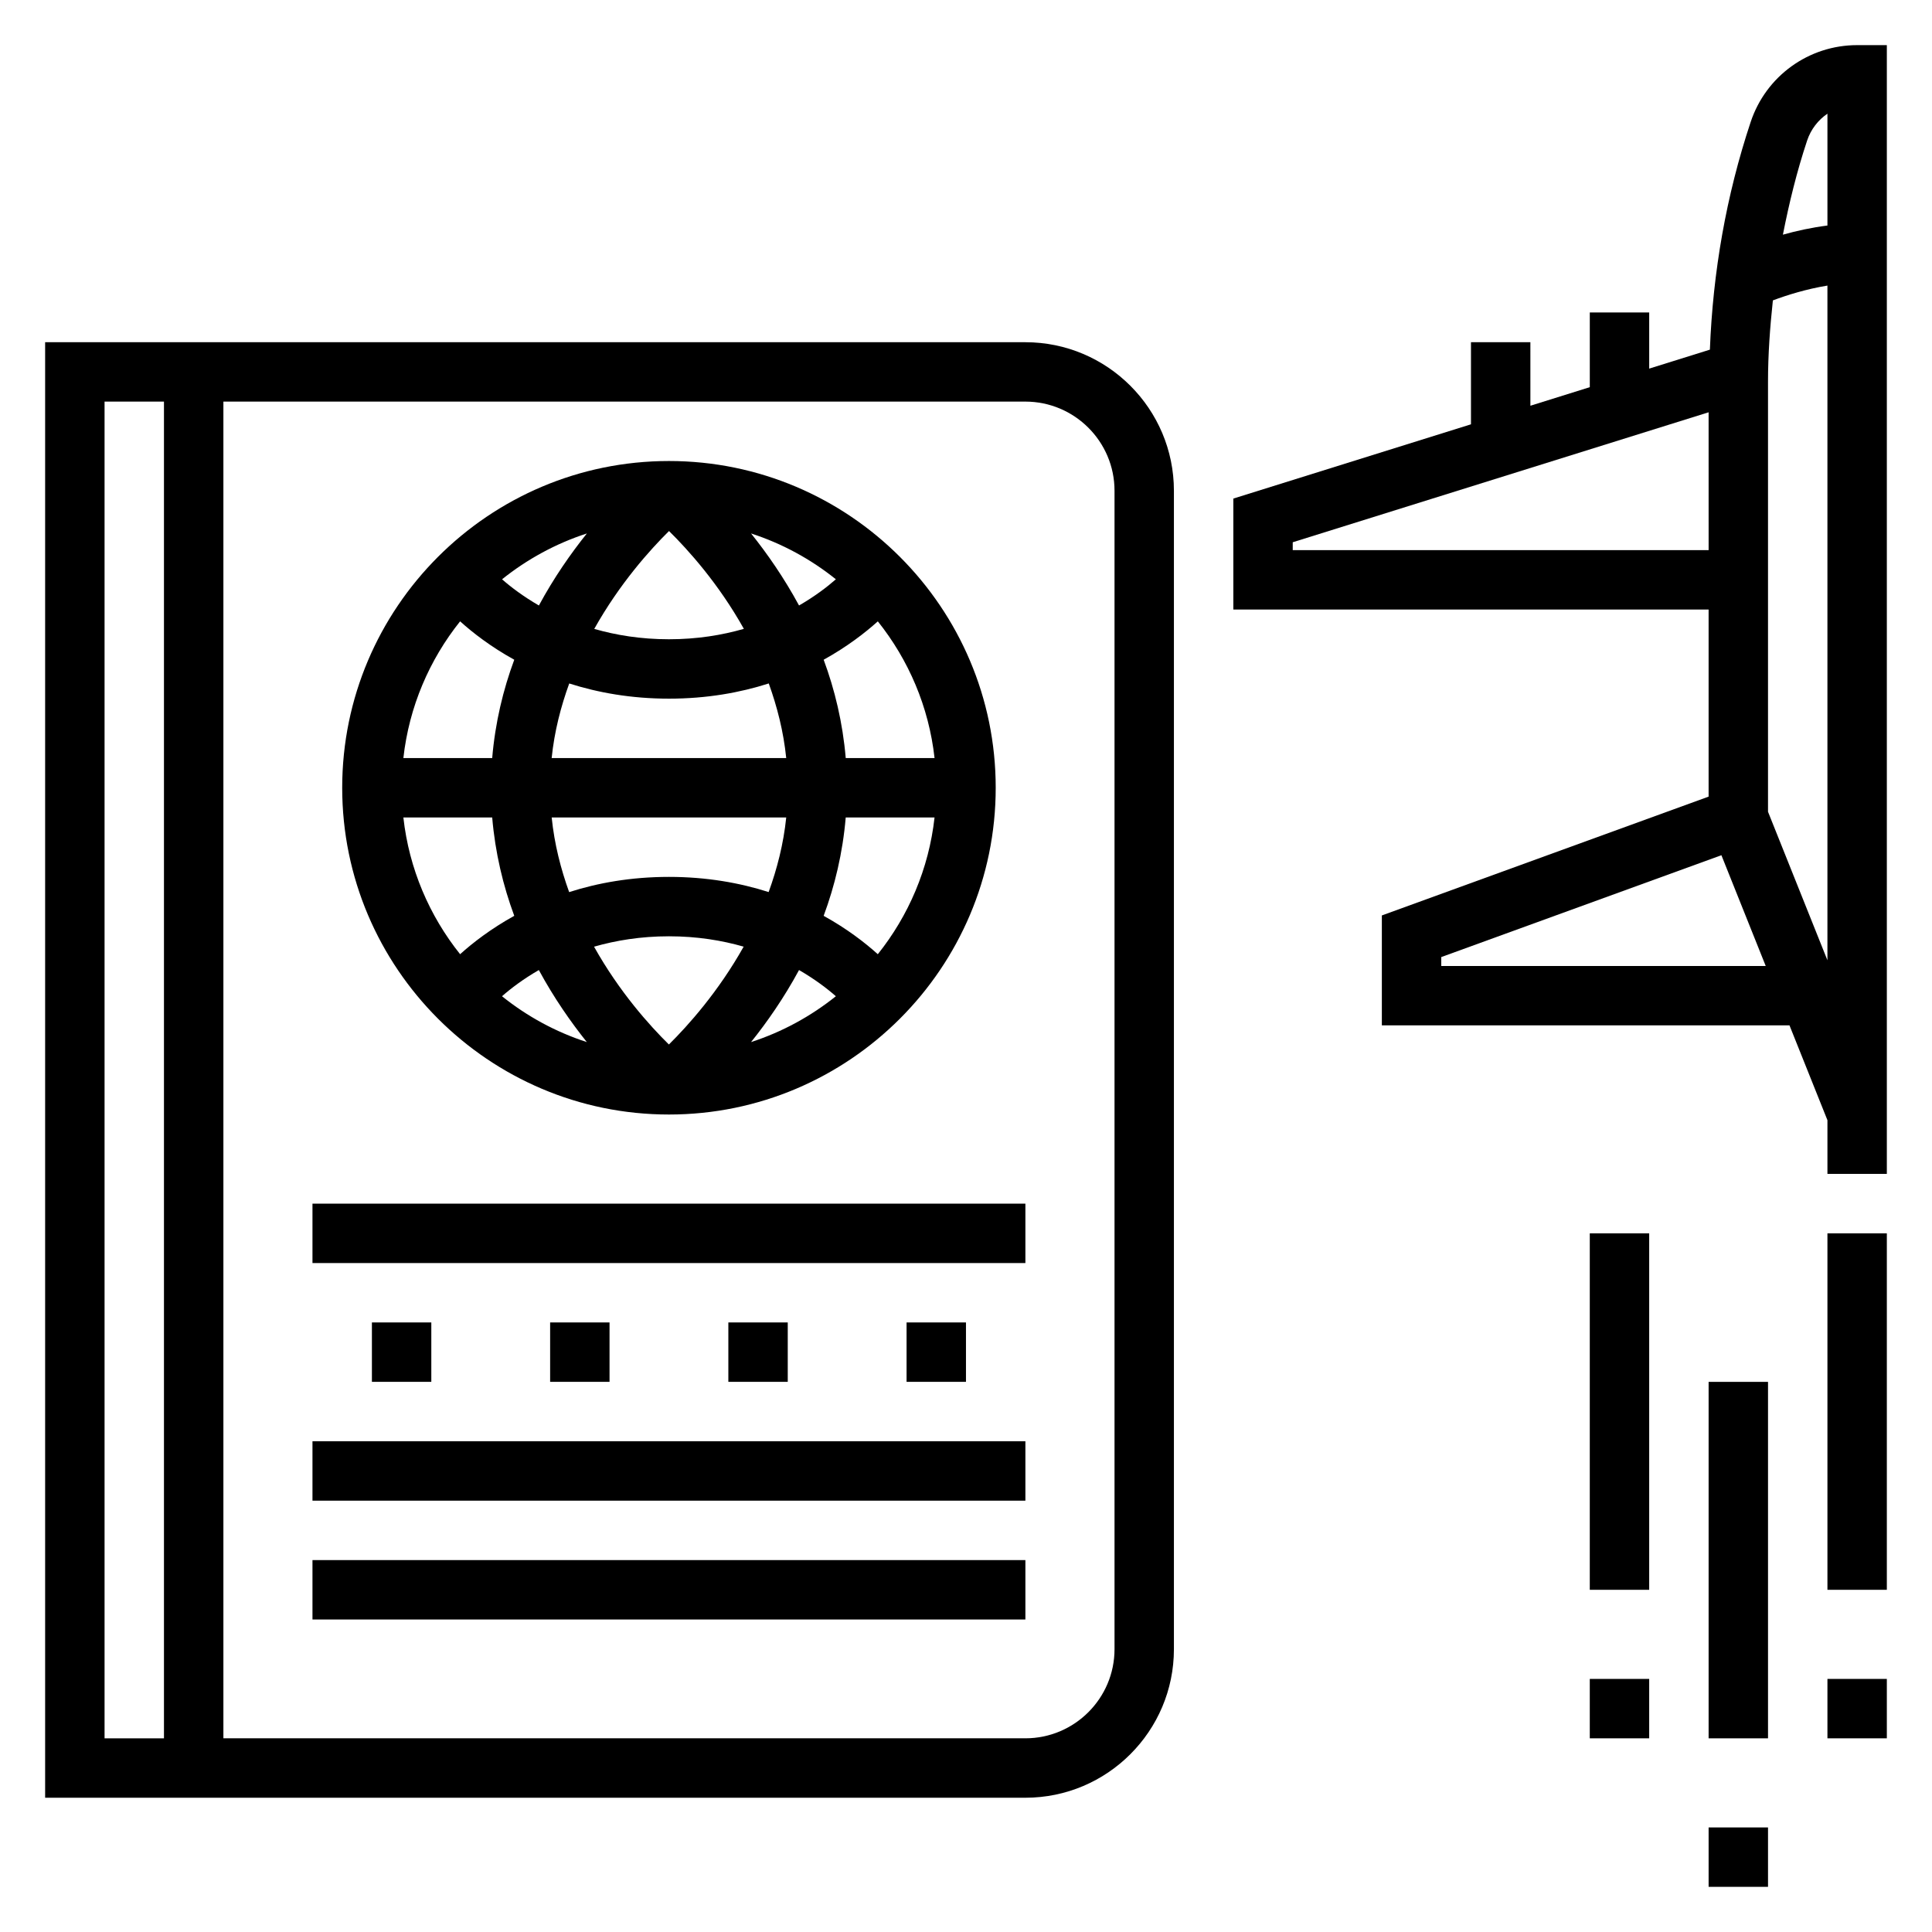
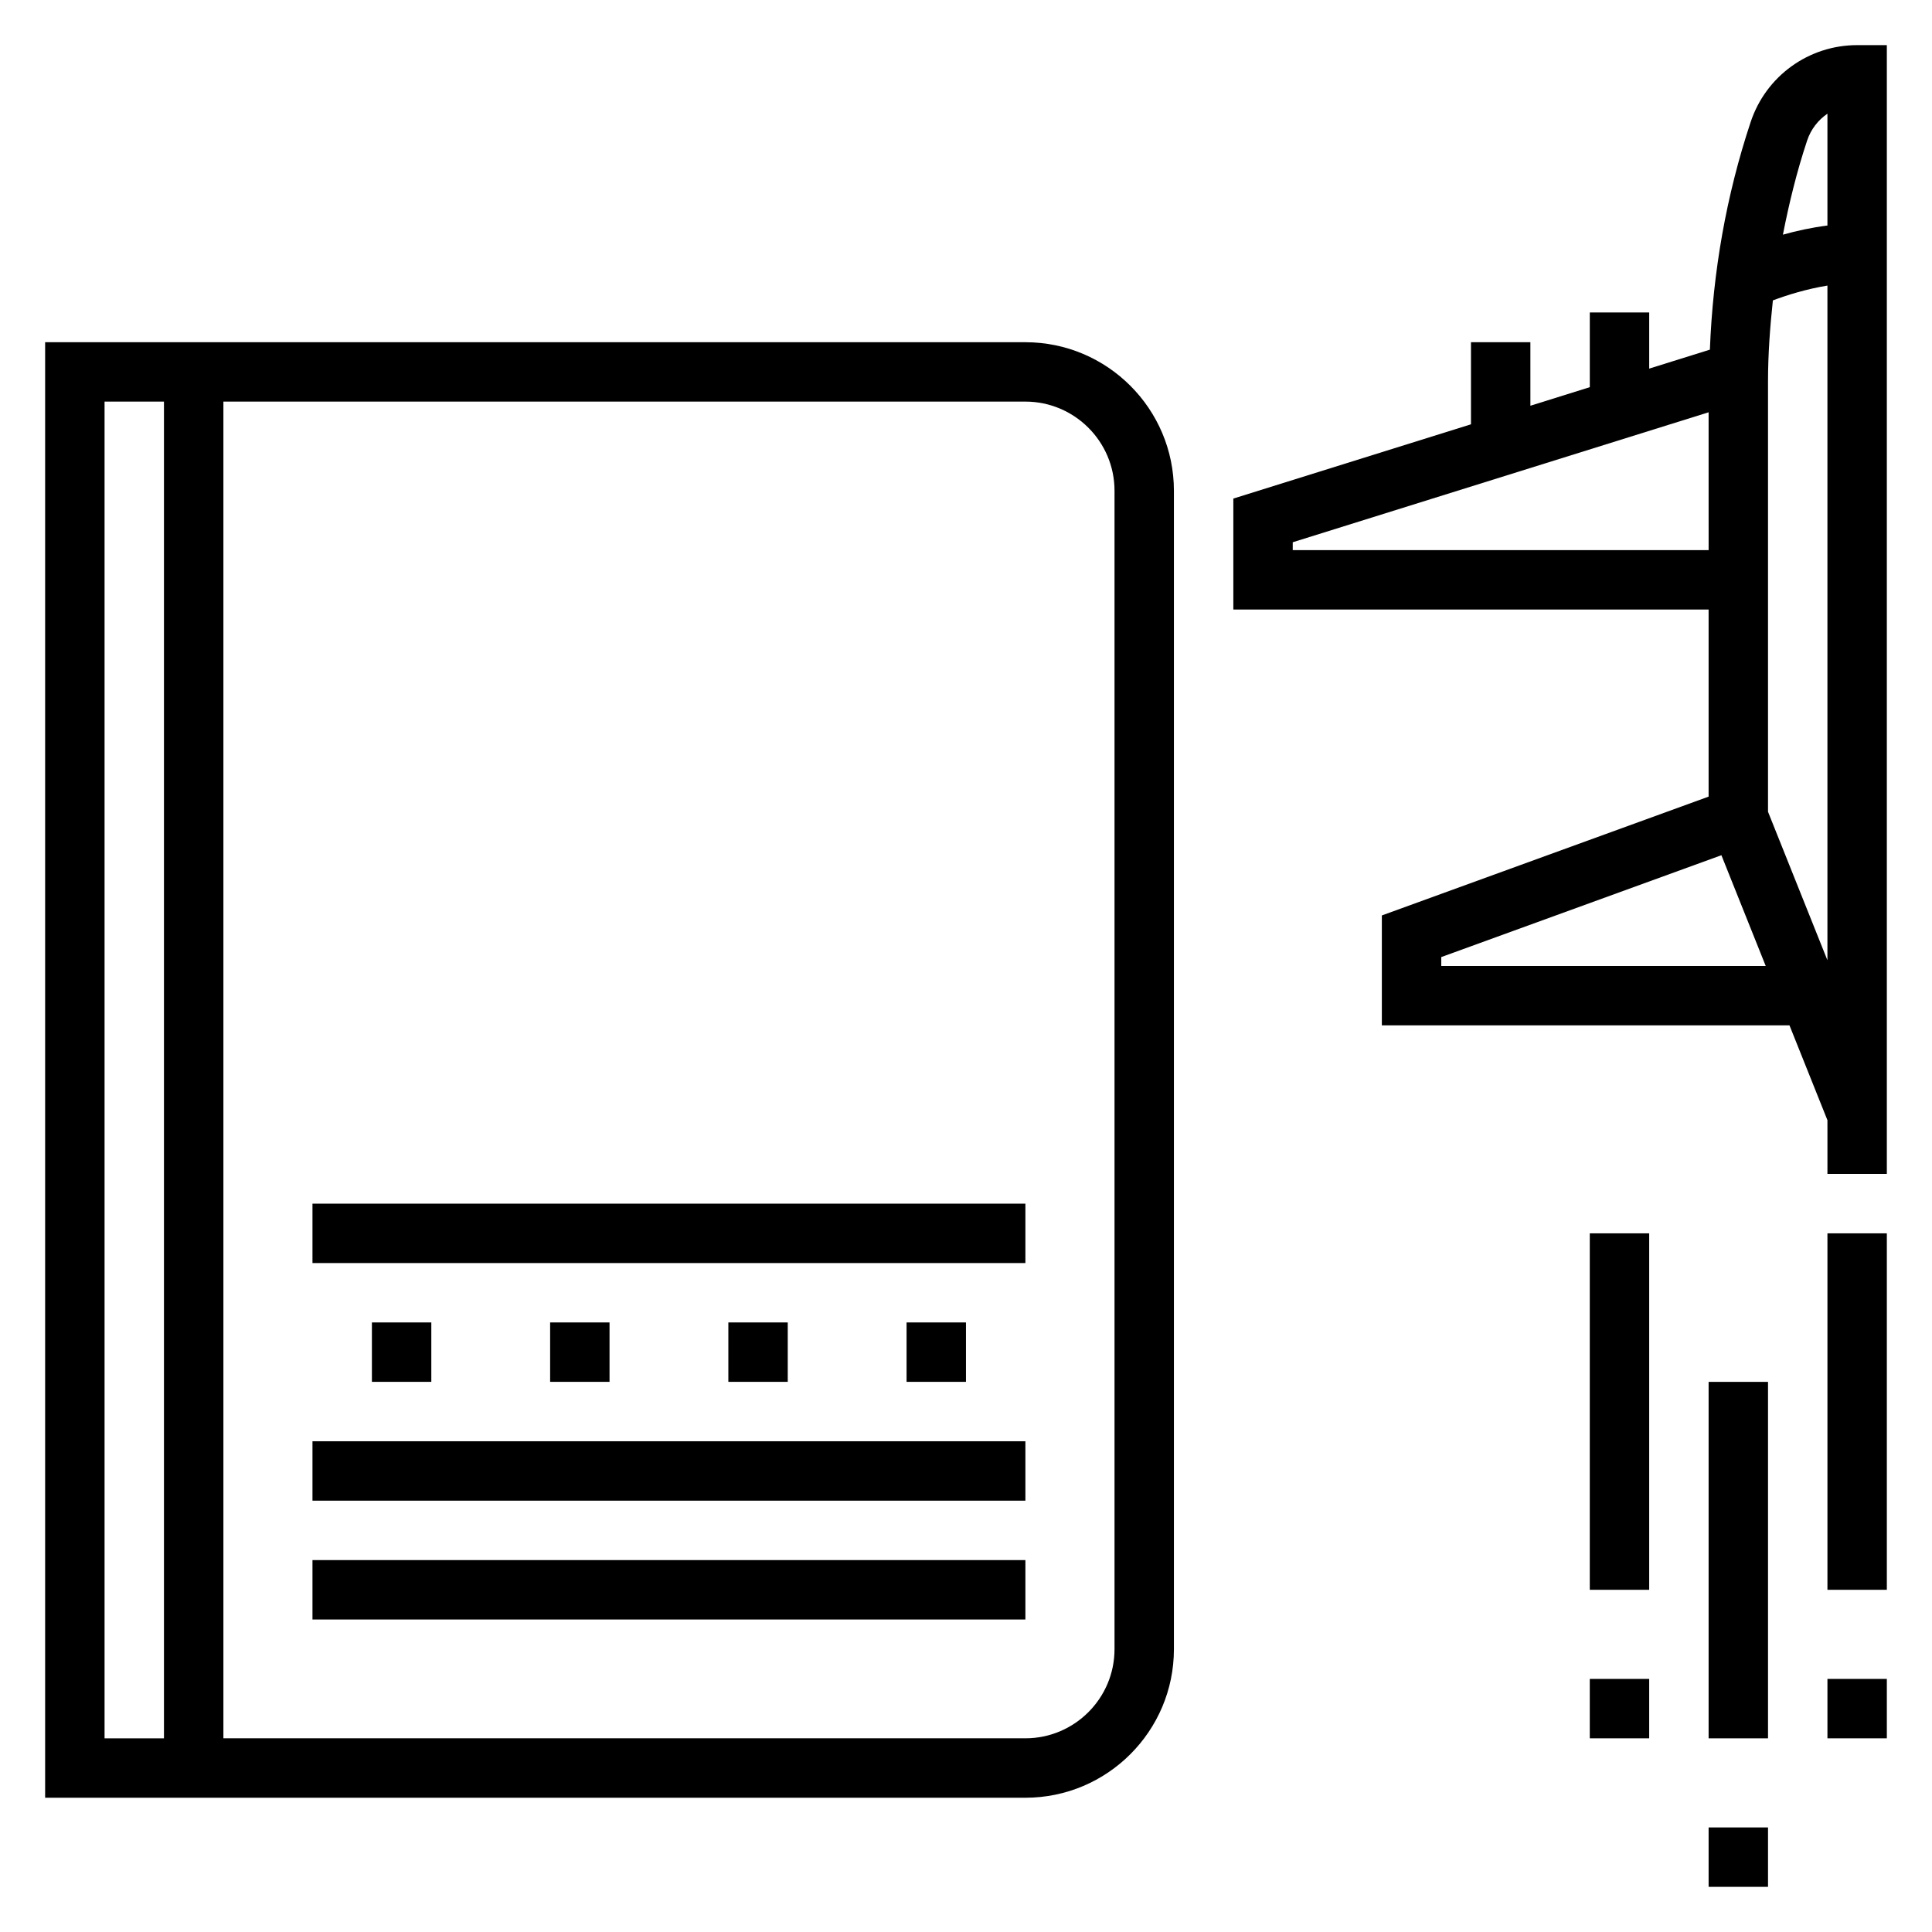
<svg xmlns="http://www.w3.org/2000/svg" fill="#000000" width="800px" height="800px" version="1.1" viewBox="144 144 512 512">
  <g>
    <path d="m636.16 155.96c-12.809 0-24.137 8.164-28.199 20.324-6.512 19.555-10.027 39.84-10.824 60.379l-16.082 5.023v-14.879h-15.742v19.797l-15.742 4.922-0.004-16.844h-15.742v21.766l-62.977 19.68v29.402h125.95v49.586l-86.594 31.488v29.133h108.03l10.055 25.129v14.23h15.742v-299.14zm-7.871 18.168v29.637c-4.203 0.543-8.203 1.41-11.801 2.426 1.652-8.406 3.691-16.75 6.414-24.93 0.992-2.984 2.922-5.453 5.387-7.133zm-141.7 115.66v-2.086l110.21-34.441 0.004 36.527zm39.359 110.21v-2.363l74.242-26.992 11.746 29.355zm86.594-40.871v-114.01c0-7.211 0.527-14.375 1.289-21.508 3.703-1.395 8.875-3.016 14.457-3.926v178.8z" />
    <path d="m415.74 234.69h-259.78v385.73h259.78c21.703 0 39.359-17.656 39.359-39.359v-307.01c0-21.703-17.656-39.359-39.359-39.359zm-244.03 15.742h15.742v354.24h-15.742zm267.65 330.62c0 13.02-10.598 23.617-23.617 23.617h-212.54v-354.24h212.54c13.02 0 23.617 10.598 23.617 23.617z" />
-     <path d="m321.28 439.36c47.742 0 86.594-38.848 86.594-86.594 0-47.742-38.848-86.594-86.594-86.594-47.742 0-86.594 38.848-86.594 86.594 0.004 47.746 38.852 86.594 86.594 86.594zm0.016-154.63c5.062 4.984 13.113 13.902 19.836 25.922-5.758 1.656-12.348 2.758-19.852 2.758-7.477 0-14.051-1.094-19.797-2.746 6.723-12 14.758-20.941 19.812-25.934zm-0.016 44.422c10.059 0 18.879-1.605 26.449-4.031 2.211 6.125 3.914 12.723 4.629 19.773h-62.164c0.723-7.047 2.434-13.641 4.66-19.766 7.574 2.418 16.383 4.023 26.426 4.023zm31.078 31.488c-0.723 7.047-2.434 13.641-4.66 19.766-7.562-2.414-16.371-4.019-26.418-4.019-10.059 0-18.879 1.605-26.449 4.031-2.211-6.125-3.914-12.723-4.629-19.773zm-31.078 31.488c7.477 0 14.051 1.094 19.797 2.746-6.731 11.996-14.762 20.941-19.812 25.93-5.07-4.984-13.113-13.902-19.836-25.922 5.762-1.648 12.352-2.754 19.852-2.754zm-21.766 28.035c-8.258-2.676-15.848-6.824-22.477-12.148 2.356-2.07 5.613-4.551 9.762-6.941 4.016 7.414 8.473 13.781 12.715 19.09zm56.238-19.09c4.156 2.402 7.406 4.871 9.762 6.941-6.629 5.312-14.219 9.469-22.477 12.148 4.254-5.309 8.707-11.676 12.715-19.09zm20.875-4.195c-3.363-3.031-8.125-6.731-14.352-10.172 2.945-7.934 5.055-16.664 5.848-26.062h23.539c-1.508 13.609-6.902 26.055-15.035 36.234zm-8.5-51.98c-0.797-9.398-2.906-18.129-5.848-26.062 6.219-3.441 10.988-7.148 14.352-10.172 8.133 10.18 13.523 22.625 15.035 36.234zm-12.375-40.438c-4.008-7.406-8.469-13.785-12.715-19.09 8.258 2.676 15.848 6.824 22.477 12.148-2.356 2.066-5.613 4.547-9.762 6.941zm-68.941 0c-4.148-2.402-7.406-4.871-9.762-6.941 6.629-5.312 14.219-9.469 22.477-12.148-4.254 5.312-8.711 11.68-12.715 19.09zm-20.879 4.203c3.363 3.031 8.125 6.731 14.352 10.172-2.945 7.934-5.055 16.664-5.848 26.062h-23.539c1.512-13.609 6.902-26.055 15.035-36.234zm8.504 51.977c0.797 9.398 2.906 18.129 5.848 26.062-6.219 3.441-10.988 7.148-14.352 10.172-8.133-10.18-13.523-22.625-15.035-36.234z" />
    <path d="m226.81 462.98h188.93v15.742h-188.93z" />
    <path d="m226.81 525.95h188.93v15.742h-188.93z" />
    <path d="m226.81 557.44h188.93v15.742h-188.93z" />
    <path d="m289.79 494.46h15.742v15.742h-15.742z" />
    <path d="m337.02 494.46h15.742v15.742h-15.742z" />
    <path d="m384.25 494.46h15.742v15.742h-15.742z" />
    <path d="m242.56 494.46h15.742v15.742h-15.742z" />
    <path d="m628.29 470.85h15.742v94.465h-15.742z" />
    <path d="m628.29 588.93h15.742v15.742h-15.742z" />
    <path d="m596.8 510.21h15.742v94.465h-15.742z" />
    <path d="m596.8 628.29h15.742v15.742h-15.742z" />
    <path d="m565.31 470.85h15.742v94.465h-15.742z" />
    <path d="m565.31 588.93h15.742v15.742h-15.742z" />
  </g>
</svg>